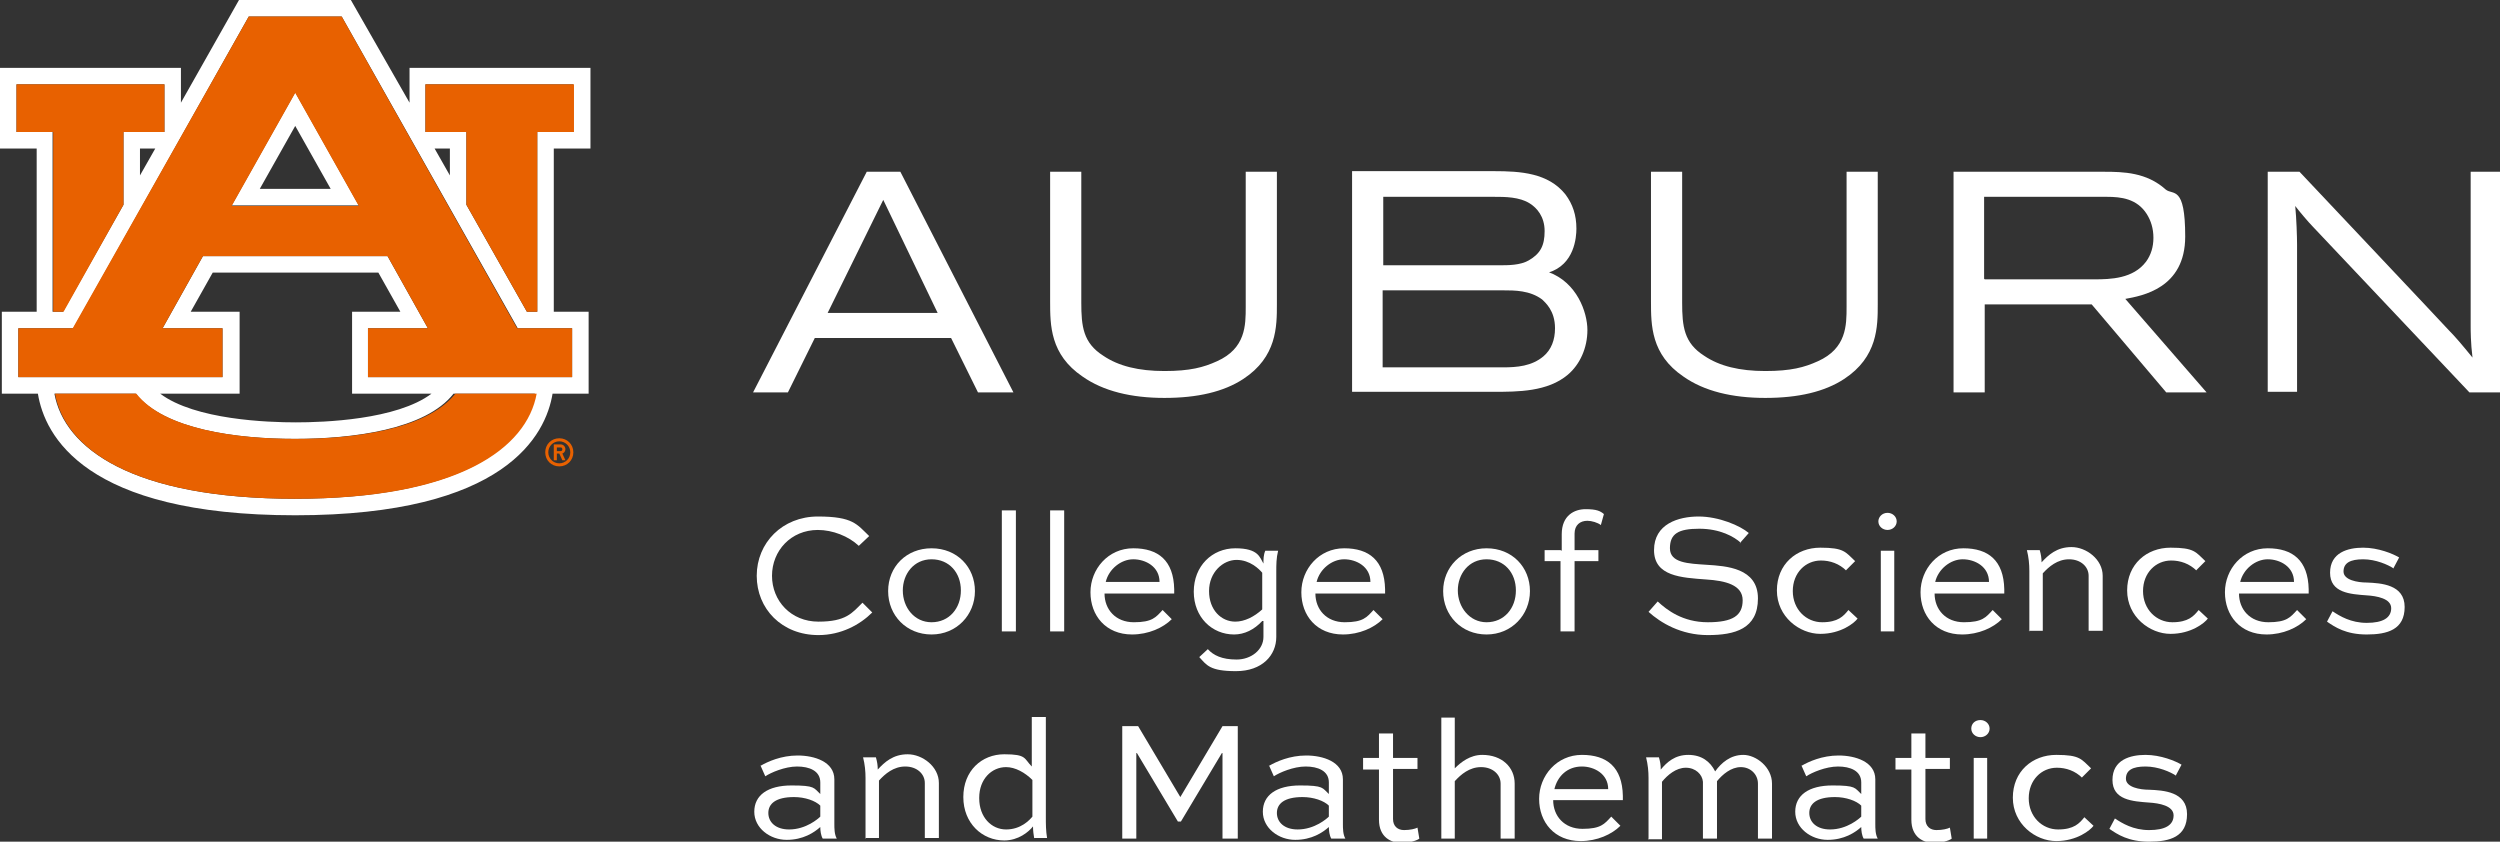
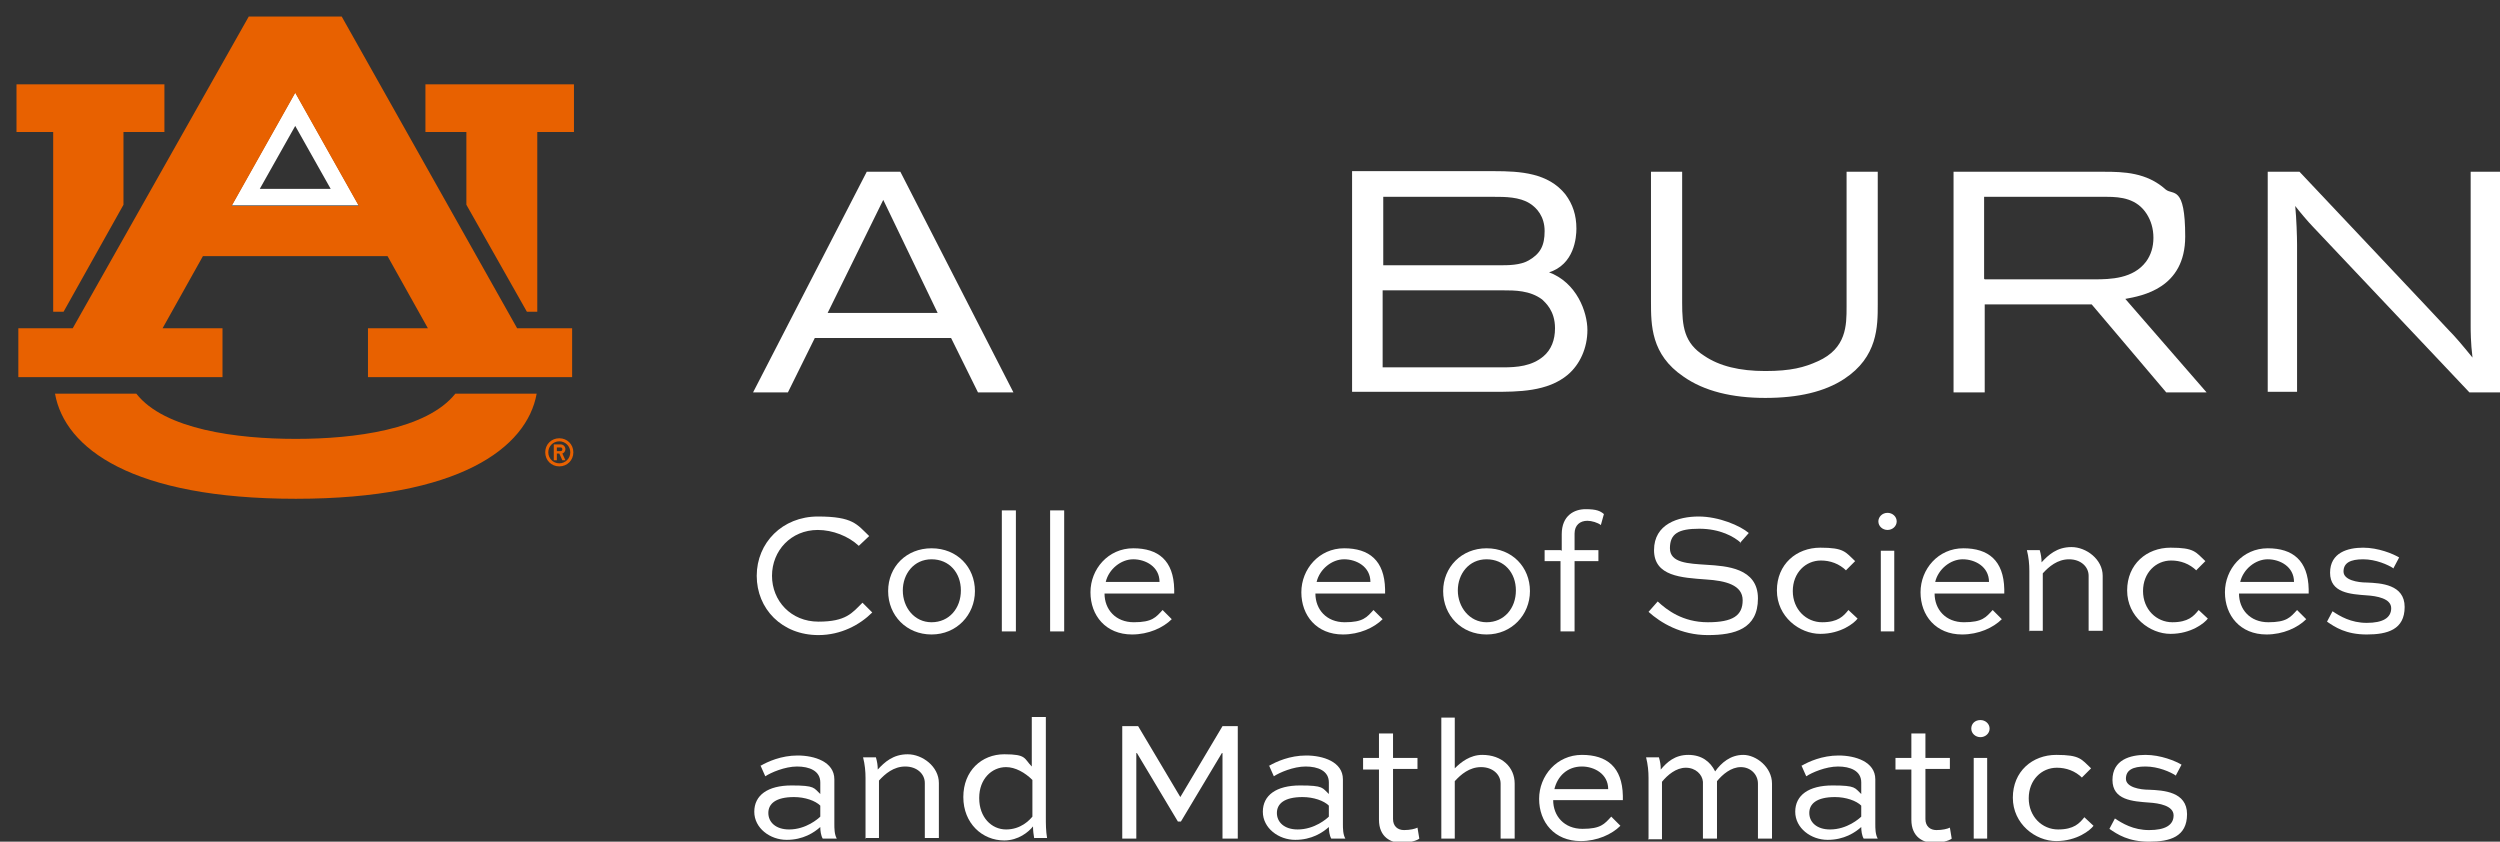
<svg xmlns="http://www.w3.org/2000/svg" id="Layer_1" version="1.1" viewBox="0 0 409 137.7">
  <rect x="0" y="0" width="409" height="137.7" fill="#333333" stroke="none" />
  <defs>
    <style>
      .st0 {
        fill: #e86100;
      }

      .st1 {
        fill: #fff;
      }
    </style>
  </defs>
  <g id="lowercase">
    <g id="AU_PMS">
      <g>
        <path class="st1" d="M37.9,33.6h20.8l-10.4-18.5-10.4,18.5ZM42.5,30.9l5.8-10.3,5.8,10.3h-11.6Z" />
        <g>
-           <path class="st1" d="M96.6,24.3v-13.2h-29.6v5.7L57.4,0h-18.3l-9.5,16.8v-5.7H0v13.2h6v26.7H.3v13.4h5.9c1.1,6.8,7.6,19.9,42.1,19.9s41-13.2,42.1-19.9h5.9v-13.4h-5.7v-26.7h6ZM2.7,21.6v-7.8h24.2v7.8h-6.7v11.9l-9.9,17.5h-1.7v-29.4s-6,0-6,0ZM25.4,24.3l-2.5,4.4v-4.4s2.5,0,2.5,0ZM48.3,81.6c-26.7,0-37.8-8.3-39.4-17.2h13.3c4.7,5.9,16.6,7.4,26,7.4s21.4-1.5,26-7.4h13.3c-1.6,9-12.7,17.2-39.4,17.2M31.2,51l3.6-6.4h27.1l3.6,6.4h-7.9v13.4h13c-5.7,4.3-17.7,4.7-22.2,4.7s-16.5-.4-22.2-4.7h13v-13.4h-7.9ZM93.6,53.7v8h-33.4v-8h9.8l-6.6-11.8h-30.2l-6.6,11.8h9.8v8H3v-8h9L40.7,2.7h15.2l28.8,51h9ZM71.1,24.3h2.5v4.4l-2.5-4.4ZM87.9,21.6v29.4h-1.7l-9.9-17.5v-11.9h-6.7v-7.8h24.2v7.8s-6,0-6,0Z" />
          <path class="st0" d="M48.3,71.8c-9.4,0-21.4-1.5-26-7.4h-13.3c1.6,9,12.7,17.2,39.4,17.2s37.8-8.3,39.4-17.2h-13.3c-4.7,5.9-16.6,7.4-26,7.4" />
          <polygon class="st0" points="8.7 51 10.4 51 20.2 33.5 20.2 21.6 26.9 21.6 26.9 13.8 2.7 13.8 2.7 21.6 8.7 21.6 8.7 51" />
          <polygon class="st0" points="69.6 13.8 69.6 21.6 76.3 21.6 76.3 33.5 86.2 51 87.9 51 87.9 21.6 93.9 21.6 93.9 13.8 69.6 13.8" />
          <path class="st0" d="M36.4,53.7h-9.8l6.6-11.8h30.2l6.6,11.8h-9.8v8h33.4v-8h-9L55.9,2.7h-15.2L11.9,53.7H3v8h33.4v-8ZM48.3,15.2l10.4,18.5h-20.8l10.4-18.5Z" />
          <path class="st0" d="M91.5,71.7c-1.3,0-2.3,1-2.3,2.3s1,2.3,2.3,2.3,2.3-1,2.3-2.3c0-1.3-1-2.3-2.3-2.3M91.5,75.8c-1,0-1.8-.8-1.8-1.8s.8-1.8,1.8-1.8,1.8.8,1.8,1.8-.8,1.8-1.8,1.8" />
          <path class="st0" d="M92.5,73.5c0-.4-.3-.8-.8-.8h-1.1v2.6h.5v-1.1h.4l.5,1.1h.5l-.5-1.1c.3-.1.5-.4.5-.7M91.7,73.8h-.6v-.6h.6c.2,0,.3.1.3.3s-.1.3-.3.3" />
        </g>
      </g>
    </g>
    <g>
      <path class="st1" d="M302.1,28.1h5.1v21.7c0,3.6,0,8.6-5.5,12.2-3.2,2.1-7.5,3.1-12.9,3.1s-10-1.1-13.4-3.5c-5.3-3.6-5.3-8.4-5.3-12.3v-21.2h5.1v21.4c0,3.9.3,6.6,3.6,8.7,2.5,1.7,5.8,2.5,10,2.5s6.4-.6,8.6-1.6c4.7-2.1,4.7-5.9,4.7-8.9v-22.1h0Z" />
-       <path class="st1" d="M203.8,28.1h5.1v21.7c0,3.6,0,8.6-5.5,12.2-3.2,2.1-7.5,3.1-12.9,3.1s-10-1.1-13.4-3.5c-5.3-3.6-5.3-8.4-5.3-12.3v-21.2h5.1v21.4c0,3.9.3,6.6,3.6,8.7,2.5,1.7,5.8,2.5,10,2.5s6.4-.6,8.6-1.6c4.7-2.1,4.7-5.9,4.7-8.9v-22.1h0Z" />
      <path class="st1" d="M324.6,45.6v-13.4h20.1c2.3,0,4.9.3,6.5,2.8.7,1.1,1.1,2.4,1.1,3.9s-.4,2.8-1.2,3.9c-2.1,2.8-5.8,2.9-8.5,2.9h-17.9ZM347.7,48.9c2.7-.5,9.8-1.7,9.8-10.2s-2-6.7-3.2-7.7c-3.1-2.8-6.9-2.9-10.1-2.9h-24.6v36.1h5.1v-14.4h17.5l12.2,14.4h6.6l-13.3-15.3Z" />
      <path class="st1" d="M409,28.1v36.1h-5l-25.6-27.1c-.7-.7-2.3-2.6-2.9-3.4.2,2,.3,5.1.3,6.3v24.1h-4.8V28.1h5.2s23.6,25,24.4,25.9c1,1,2.2,2.4,3.9,4.5-.3-2.4-.3-4.5-.3-5.1v-25.3h4.8Z" />
      <path class="st1" d="M252.5,58.3c-1.9,1.6-4.3,1.8-6.6,1.8h-19.7v-12.6h19.7c1.9,0,4.4,0,6.4,1.5h0c.5.5,2.1,1.8,2.1,4.7,0,1.9-.6,3.5-1.9,4.6M226.3,32.2h18.1c1.8,0,4.2,0,5.9,1.1,1.1.7,2.4,2.1,2.4,4.5s-.7,3.7-2.6,4.8c-1.4.8-3.3.8-4.9.8h-18.9v-11.2h0ZM253.3,44.6c4.3-1.3,4.6-5.8,4.6-7.2,0-2.2-.6-4-1.8-5.6-2.8-3.5-7.3-3.8-11.7-3.8h-23.2v36.1h23.2c3.9,0,8.8,0,12.1-2.8,2-1.7,3.2-4.4,3.2-7.3s-1.7-7.8-6.4-9.5" />
      <path class="st1" d="M135.4,51.2l9.1-18.5,8.9,18.5h-18ZM147.2,28.1h-5.4l-18.6,36.1h5.7l4.4-8.9h22.3l4.4,8.9h5.8l-18.5-36.1Z" />
    </g>
    <g>
      <path class="st1" d="M142.7,100.2c-2,2-5.1,3.7-8.8,3.7-6,0-10.1-4.3-10.1-9.7s4.2-9.7,10-9.7,6.4,1.3,8.4,3.2l-1.7,1.6c-1.7-1.6-4.3-2.6-6.7-2.6-4.4,0-7.5,3.4-7.5,7.5s3.1,7.5,7.6,7.5,5.5-1.4,7.2-3.1l1.6,1.6Z" />
      <path class="st1" d="M152.4,89.7c4.2,0,7.1,3.1,7.1,7s-3,7.1-7.1,7.1-7.1-3.1-7.1-7.1,3-7,7.1-7ZM152.4,101.8c2.9,0,4.8-2.3,4.8-5.2s-1.9-5.1-4.8-5.1-4.7,2.4-4.7,5.1c0,2.8,1.9,5.2,4.7,5.2Z" />
      <path class="st1" d="M163.9,103.3v-19.8h2.3v19.8h-2.3Z" />
      <path class="st1" d="M171.8,103.3v-19.8h2.3v19.8h-2.3Z" />
      <path class="st1" d="M191.7,101.3c-1.4,1.4-3.8,2.5-6.5,2.5-4.3,0-6.8-3.1-6.8-6.9s2.9-7.2,7-7.2,6.6,2,6.7,6.7c0,.2,0,.5,0,.7h-11.4c0,2.6,1.8,4.7,4.8,4.7s3.6-.8,4.7-2l1.5,1.5ZM180.9,95.2h8.8c0-2.5-2.3-3.7-4.3-3.7s-4,1.6-4.5,3.7Z" />
-       <path class="st1" d="M206.5,101.6c-1.3,1.4-2.9,2.2-4.6,2.2-3.6,0-6.6-2.8-6.6-7s3-7.1,6.8-7.1,4,1.5,4.6,2.5c0-.7,0-1.4.3-2.1h2.1c-.3,1.2-.3,2.3-.3,3.4v10.7c0,3-2.3,5.6-6.6,5.6s-4.8-1-6-2.3l1.4-1.3c.9,1,2.3,1.7,4.7,1.7s4.4-1.6,4.4-3.7v-2.6h0ZM206.5,99.7v-6c-.5-.6-2-2.1-4.2-2.1s-4.5,2-4.5,5.1,2,5,4.3,5c1.5,0,3.1-.8,4.4-2Z" />
      <path class="st1" d="M226.2,101.3c-1.4,1.4-3.8,2.5-6.5,2.5-4.3,0-6.8-3.1-6.8-6.9s2.9-7.2,7-7.2,6.6,2,6.7,6.7c0,.2,0,.5,0,.7h-11.4c0,2.6,1.8,4.7,4.8,4.7s3.6-.8,4.7-2l1.5,1.5ZM215.4,95.2h8.8c0-2.5-2.3-3.7-4.3-3.7s-4,1.6-4.5,3.7Z" />
      <path class="st1" d="M243.2,89.7c4.2,0,7.1,3.1,7.1,7s-3,7.1-7.1,7.1-7.1-3.1-7.1-7.1c0-3.9,3-7,7.1-7ZM243.2,101.8c2.9,0,4.8-2.3,4.8-5.2s-1.9-5.1-4.8-5.1-4.7,2.4-4.7,5.1,1.9,5.2,4.7,5.2Z" />
      <path class="st1" d="M255.5,90.1v-2.7c0-3.1,2.1-4.1,3.9-4.1s2.4.3,3,.8l-.5,1.8c-.5-.4-1.5-.7-2.2-.7-1.2,0-2.1.7-2.1,2.1v2.7h3.9v1.8h-3.9v11.5h-2.3v-11.5h-2.6v-1.8h2.6Z" />
      <path class="st1" d="M284.8,88.8c-1.1-1-3.4-2.3-6.8-2.3s-4.8.8-4.8,3.2,3,2.5,6,2.7c3.2.2,8.4.5,8.4,5.5s-3.8,6-8.2,6-7.7-2-9.7-3.8l1.5-1.7c1.5,1.4,4.1,3.4,8.2,3.4s5.7-1.1,5.7-3.6-2.8-3.2-6-3.4c-4-.3-8.5-.5-8.5-4.8s4-5.5,7.3-5.5,6.8,1.5,8.2,2.7l-1.5,1.7Z" />
      <path class="st1" d="M302.1,93.4c-1.2-1.2-2.7-1.7-4.2-1.7-2.5,0-4.6,2-4.6,5s2.2,5.1,4.8,5.1,3.5-1,4.3-2l1.5,1.4c-.5.7-2.7,2.5-6.1,2.5s-7.1-2.8-7.1-7.1,3.2-7,7.1-7,4.1.7,5.7,2.2l-1.5,1.5Z" />
      <path class="st1" d="M308.8,83.9c.8,0,1.5.6,1.5,1.4s-.7,1.4-1.5,1.4-1.5-.6-1.5-1.4c0-.7.6-1.4,1.5-1.4ZM307.7,103.3v-13.2h2.2v13.2h-2.2Z" />
      <path class="st1" d="M327.5,101.3c-1.4,1.4-3.8,2.5-6.5,2.5-4.3,0-6.8-3.1-6.8-6.9s2.9-7.2,7-7.2,6.6,2,6.7,6.7c0,.2,0,.5,0,.7h-11.4c0,2.6,1.8,4.7,4.8,4.7s3.6-.8,4.7-2l1.5,1.5ZM316.6,95.2h8.8c0-2.5-2.3-3.7-4.3-3.7s-4,1.6-4.5,3.7Z" />
      <path class="st1" d="M332,103.3v-9.9c0-1.1-.1-2.2-.4-3.4h2.1c.2.7.3,1.3.3,2,1.1-1.2,2.5-2.5,4.9-2.5s5.1,2,5.1,4.7v9h-2.3v-9c0-1.5-1.3-2.7-3.2-2.7s-3.3,1.2-4.3,2.3v9.4h-2.3Z" />
      <path class="st1" d="M359.4,93.4c-1.2-1.2-2.7-1.7-4.2-1.7-2.5,0-4.6,2-4.6,5s2.2,5.1,4.8,5.1,3.5-1,4.3-2l1.5,1.4c-.5.7-2.7,2.5-6.1,2.5s-7.1-2.8-7.1-7.1,3.2-7,7.1-7,4.1.7,5.7,2.2l-1.5,1.5Z" />
      <path class="st1" d="M377.3,101.3c-1.4,1.4-3.8,2.5-6.5,2.5-4.3,0-6.8-3.1-6.8-6.9s2.9-7.2,7-7.2,6.6,2,6.7,6.7c0,.2,0,.5,0,.7h-11.4c0,2.6,1.8,4.7,4.8,4.7s3.6-.8,4.7-2l1.5,1.5ZM366.5,95.2h8.8c0-2.5-2.3-3.7-4.3-3.7s-4,1.6-4.5,3.7Z" />
      <path class="st1" d="M391.6,93c-.9-.6-2.9-1.5-5-1.5s-3.2.6-3.2,2,2.3,1.8,3.8,1.8c2.3.1,6.2.3,6.2,4s-2.8,4.5-6.2,4.5-5.2-1.2-6.5-2.1l.9-1.7c1.2.8,3,1.9,5.6,1.9s4-.8,4-2.4-2.4-2-4-2.1c-2.7-.2-6-.4-6-3.7s2.9-4.1,5.4-4.1,4.9,1,5.9,1.6l-.9,1.7Z" />
      <path class="st1" d="M124.4,125.3c1.2-.7,3.4-1.7,6.1-1.7s6,1,6,3.9v7.3c0,.7,0,1.7.4,2.4h-2.3c-.3-.5-.4-1.3-.4-1.9-1,.9-2.8,2.1-5.5,2.1s-5.3-1.9-5.3-4.6,2.2-4.3,6.1-4.3,3.6.4,4.7,1.4v-1.9c0-1.9-1.8-2.6-3.8-2.6s-4.3,1-5.2,1.6l-.8-1.8ZM134.2,133.5v-1.7c-.8-.8-2.5-1.4-4.3-1.4-3,0-4.2,1.1-4.2,2.6s1.2,2.7,3.4,2.7c2.8,0,4.8-1.8,5.1-2.1Z" />
      <path class="st1" d="M141.6,137.2v-9.9c0-1.1-.1-2.2-.4-3.4h2.1c.2.7.3,1.3.3,2,1.1-1.2,2.5-2.5,4.9-2.5s5.1,2,5.1,4.7v9h-2.3v-9c0-1.5-1.3-2.7-3.2-2.7s-3.3,1.2-4.3,2.3v9.4h-2.3Z" />
      <path class="st1" d="M169.2,137.2c-.1-.6-.2-1.3-.2-2-.7.9-2.4,2.3-4.7,2.3-3.6,0-6.7-2.8-6.7-7.1s3-7,6.7-7,3.2.7,4.5,2v-8.1h2.3v16.4c0,1.1,0,2.2.2,3.4h-2.1ZM160.2,130.6c0,3.1,2,5.1,4.4,5.1s3.8-1.5,4.3-2.1v-6c-1.2-1.2-2.8-2.1-4.3-2.1-2.4,0-4.4,2-4.4,5Z" />
      <path class="st1" d="M200,137.2v-14h-.1l-6.7,11.2h-.5l-6.7-11.2h-.1v14h-2.3v-18.4h2.6l6.9,11.6h0l6.9-11.6h2.5v18.4h-2.5Z" />
      <path class="st1" d="M207.6,125.3c1.2-.7,3.4-1.7,6.1-1.7s6,1,6,3.9v7.3c0,.7,0,1.7.4,2.4h-2.3c-.3-.5-.4-1.3-.4-1.9-1,.9-2.8,2.1-5.5,2.1s-5.3-1.9-5.3-4.6,2.2-4.3,6.1-4.3,3.6.4,4.7,1.4v-1.9c0-1.9-1.8-2.6-3.8-2.6s-4.3,1-5.2,1.6l-.8-1.8ZM217.4,133.5v-1.7c-.8-.8-2.5-1.4-4.3-1.4-3,0-4.2,1.1-4.2,2.6s1.2,2.7,3.4,2.7c2.8,0,4.8-1.8,5.1-2.1Z" />
      <path class="st1" d="M223,124h2.6v-4h2.3v4h4v1.8h-4v8.2c0,1.2.8,1.8,1.8,1.8s1.8-.2,2.2-.4l.3,1.8c-.5.4-1.9.7-2.9.7-1.7,0-3.7-.9-3.7-3.8v-8.2h-2.6v-1.8h0Z" />
      <path class="st1" d="M235.8,137.2v-19.8h2.2v8.3c1-1,2.5-2.2,4.5-2.2,3.2,0,5.3,2,5.3,4.7v9h-2.3v-9c0-1.5-1.3-2.7-3.2-2.7s-3.3,1.2-4.3,2.3v9.4h-2.2Z" />
      <path class="st1" d="M265.1,135.1c-1.4,1.4-3.8,2.5-6.5,2.5-4.3,0-6.8-3.1-6.8-6.9s2.9-7.2,7-7.2,6.6,2,6.7,6.7c0,.2,0,.5,0,.7h-11.4c0,2.6,1.8,4.7,4.8,4.7s3.6-.8,4.7-2l1.5,1.5ZM254.3,129.1h8.8c0-2.5-2.3-3.7-4.3-3.7-2.4,0-4,1.6-4.5,3.7Z" />
      <path class="st1" d="M269.7,137.2v-9.9c0-1.1-.1-2.2-.4-3.4h2.1c.2.7.3,1.2.3,2,1-1.2,2.3-2.4,4.5-2.4s3.6,1.1,4.4,2.7c1-1.4,2.5-2.7,4.6-2.7s4.7,2,4.7,4.7v9h-2.3v-9c0-1.5-1.2-2.7-2.8-2.7s-3,1.2-3.9,2.3v9.4h-2.3v-9.3c-.1-1.2-1.2-2.3-2.8-2.3s-3,1.2-3.9,2.3v9.4h-2.3Z" />
      <path class="st1" d="M294.7,125.3c1.2-.7,3.4-1.7,6.1-1.7s6,1,6,3.9v7.3c0,.7,0,1.7.4,2.4h-2.3c-.3-.5-.4-1.3-.4-1.9-1,.9-2.8,2.1-5.5,2.1s-5.3-1.9-5.3-4.6,2.2-4.3,6.1-4.3,3.6.4,4.7,1.4v-1.9c0-1.9-1.8-2.6-3.8-2.6s-4.3,1-5.2,1.6l-.8-1.8ZM304.5,133.5v-1.7c-.8-.8-2.5-1.4-4.3-1.4-3,0-4.2,1.1-4.2,2.6s1.2,2.7,3.4,2.7c2.8,0,4.8-1.8,5.1-2.1Z" />
      <path class="st1" d="M310.1,124h2.6v-4h2.3v4h4v1.8h-4v8.2c0,1.2.8,1.8,1.8,1.8s1.8-.2,2.2-.4l.3,1.8c-.5.4-1.9.7-2.9.7-1.7,0-3.7-.9-3.7-3.8v-8.2h-2.6v-1.8h0Z" />
      <path class="st1" d="M324,117.8c.8,0,1.5.6,1.5,1.4s-.7,1.4-1.5,1.4-1.5-.6-1.5-1.4.6-1.4,1.5-1.4ZM322.9,137.2v-13.2h2.2v13.2h-2.2Z" />
      <path class="st1" d="M340.7,127.3c-1.2-1.2-2.7-1.7-4.2-1.7-2.5,0-4.6,2-4.6,5s2.2,5.1,4.8,5.1,3.5-1,4.3-2l1.5,1.4c-.5.7-2.7,2.5-6.1,2.5s-7.1-2.8-7.1-7.1,3.2-7,7.1-7,4.1.7,5.7,2.2l-1.5,1.5Z" />
      <path class="st1" d="M356,126.9c-.9-.6-2.9-1.5-5-1.5s-3.2.6-3.2,2,2.3,1.8,3.8,1.8c2.3.1,6.2.3,6.2,4s-2.8,4.5-6.2,4.5-5.2-1.2-6.5-2.1l.9-1.7c1.2.8,3,1.9,5.6,1.9s4-.8,4-2.4-2.4-2-4-2.1c-2.7-.2-6-.4-6-3.7s2.9-4.1,5.4-4.1,4.9,1,5.9,1.6l-.9,1.7Z" />
    </g>
  </g>
</svg>